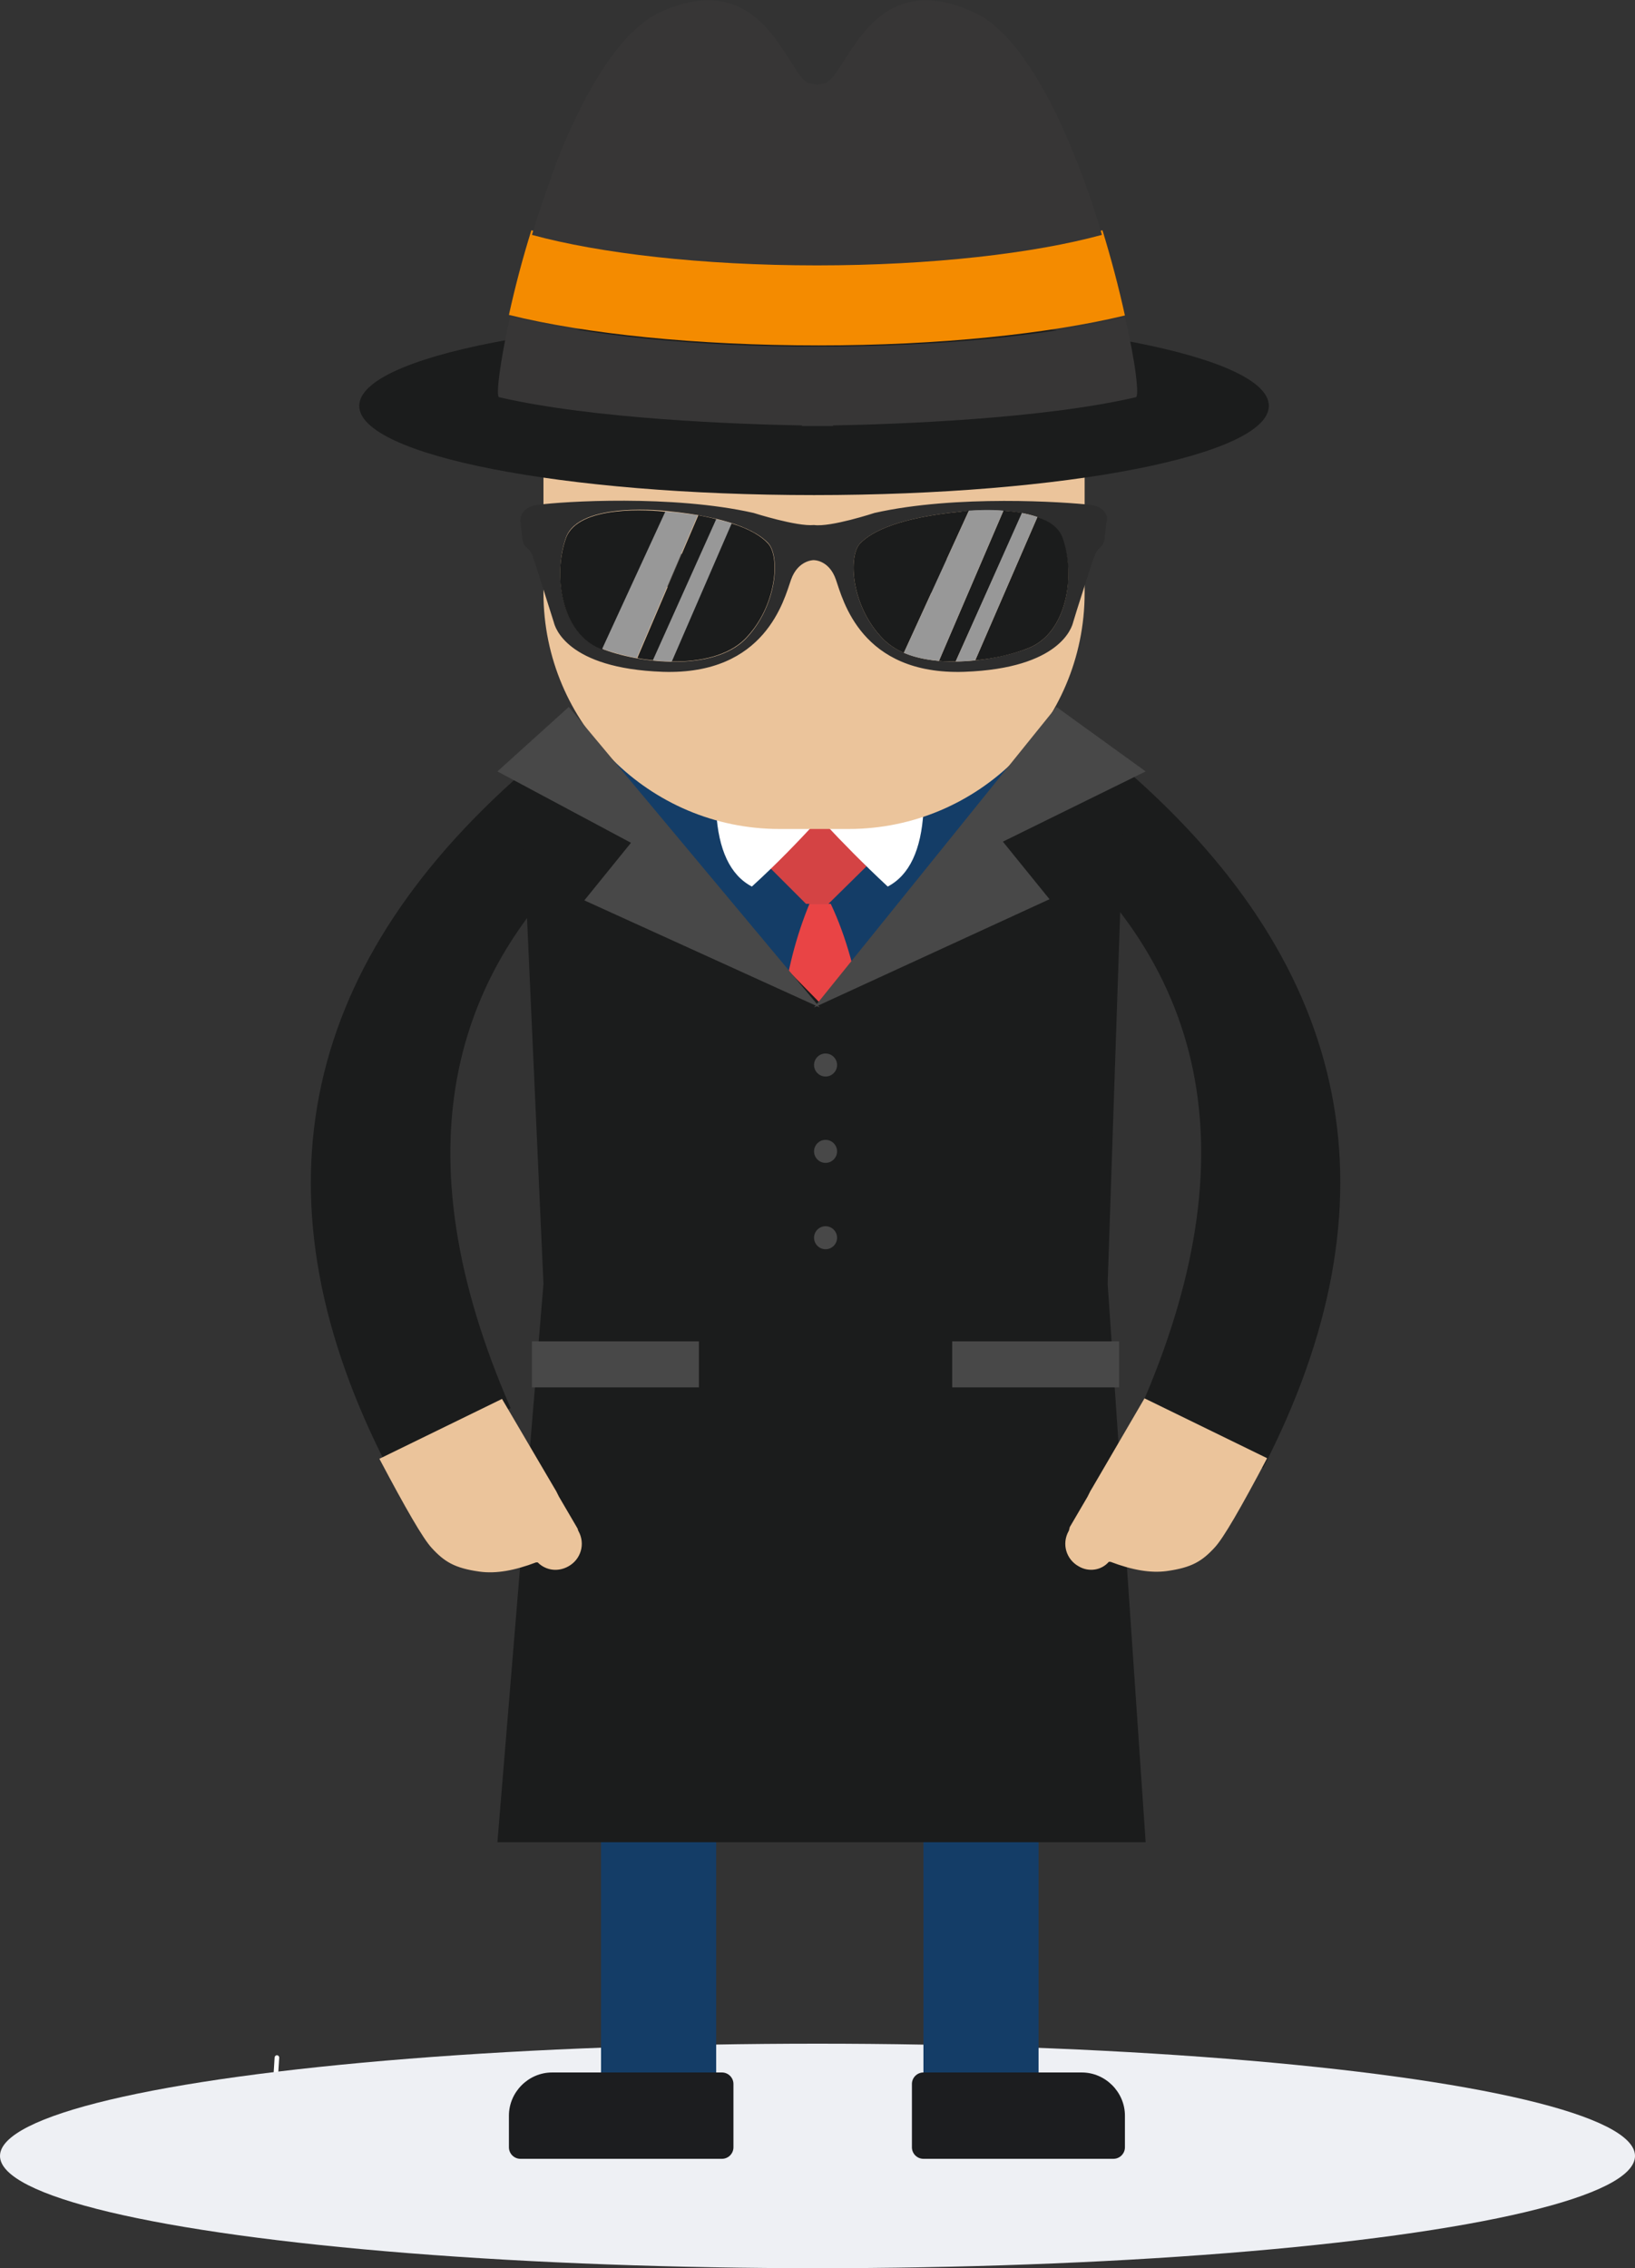
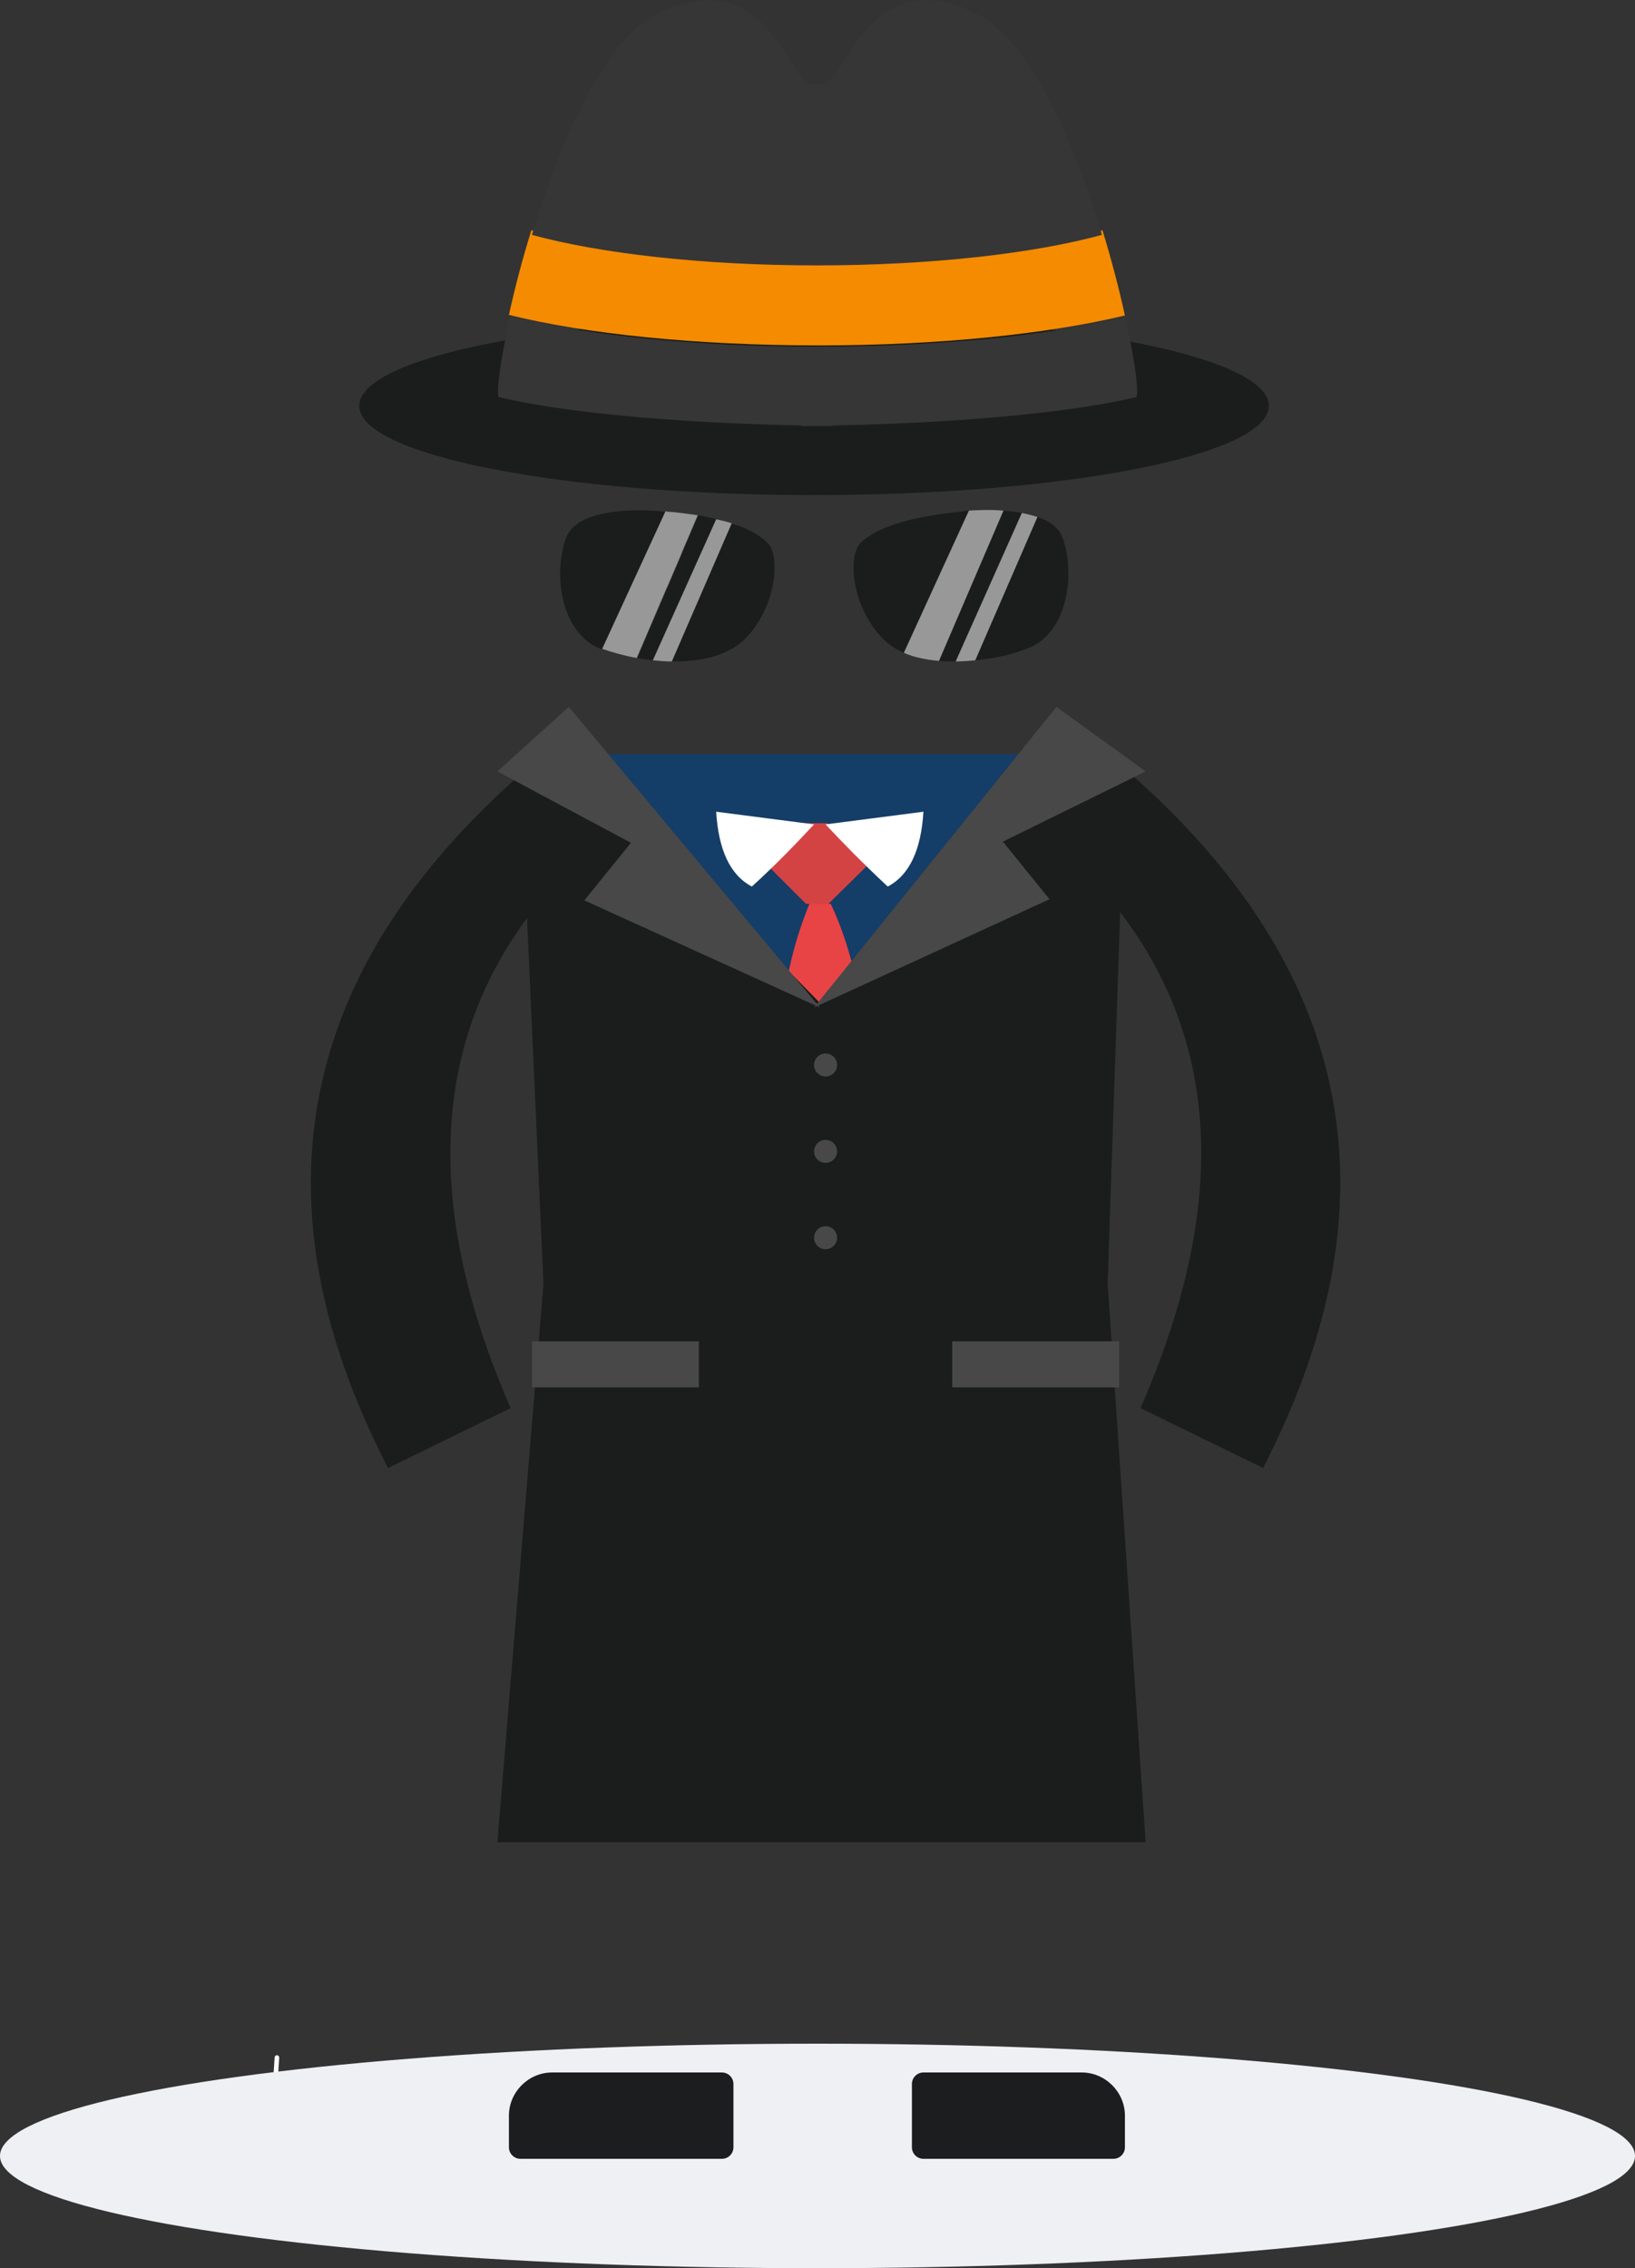
<svg xmlns="http://www.w3.org/2000/svg" id="Layer_1" x="0px" y="0px" viewBox="0 0 284 394" style="enable-background:new 0 0 284 394;" xml:space="preserve">
  <rect x="0" y="0" width="284" height="394" fill="#333333" stroke="none" />
  <style type="text/css">	.st0{fill:#FFFFFE;}	.st1{fill:#EEF0F4;}	.st2{fill:#1C1D1F;}	.st3{fill:#143D67;}	.st4{fill:#E94445;}	.st5{fill:#D44344;}	.st6{fill:#FFFFFF;}	.st7{fill:#1B1C1C;}	.st8{fill:#EBC49B;}	.st9{fill:#484848;}	.st10{fill:#544B43;}	.st11{fill:#2D2D2D;}	.st12{fill:#989898;}	.st13{fill:#373636;}	.st14{fill:#F48B00;}</style>
  <path class="st0" d="M47.9,361L47.9,361c-0.2,0-0.4-0.2-0.4-0.4l0.2-3.2c0-0.2,0.2-0.4,0.4-0.4c0.2,0,0.4,0.2,0.4,0.4l-0.2,3.2 C48.3,360.8,48.1,361,47.9,361 M104.1,361c-0.2,0-0.4-0.2-0.4-0.4c0-1.1-0.1-2.1-0.1-3.2c0-0.2,0.2-0.4,0.4-0.4 c0.2,0,0.4,0.2,0.4,0.4c0,1.1,0.1,2.1,0.1,3.2C104.5,360.8,104.3,361,104.1,361L104.1,361" />
  <ellipse class="st1" cx="142" cy="374.5" rx="142" ry="19.5" />
  <path class="st2" d="M160.4,360h27.5c4.1,0,7.5,3.4,7.5,7.5l0,0v5.5c0,1.1-0.9,2-2,2h-33c-1.1,0-2-0.9-2-2v-11 C158.4,360.9,159.3,360,160.4,360z M125.4,360H95.9c-4.1,0-7.5,3.4-7.5,7.5l0,0v5.5c0,1.1,0.9,2,2,2h35c1.1,0,2-0.9,2-2v-11 C127.4,360.9,126.5,360,125.4,360z" />
-   <path class="st3" d="M192.4,246c0,8.9-5.8,16.4-13.7,19l1.7,0v95h-20v-94h-36v94h-20v-95l2.7,0c-8-2.6-13.7-10.1-13.7-19H192.4 L192.4,246z" />
  <path class="st3" d="M96.4,131h87v71h-87V131z" />
-   <path class="st4" d="M140.6,157h3.7c5.3,11.2,7.7,27.5,7,48.7l-8.6,7.3l-8.3-6.8c0.1-13.8,0.6-24.1,1.5-30.8 C136.7,168.7,138.3,162.6,140.6,157L140.6,157z" />
+   <path class="st4" d="M140.6,157h3.7c5.3,11.2,7.7,27.5,7,48.7l-8.6,7.3l-8.3-6.8c0.1-13.8,0.6-24.1,1.5-30.8 C136.7,168.7,138.3,162.6,140.6,157L140.6,157" />
  <path class="st5" d="M139.7,143h4l6.8,7.5l-6.6,6.5h-3.9l-6.5-6.5L139.7,143z" />
  <path class="st6" d="M143.4,143.2l17-2.2c-0.4,6.6-2.4,11-6.2,13C149.8,149.9,146.2,146.2,143.4,143.2z M141.4,143.2l-17-2.2 c0.4,6.6,2.4,11,6.2,13C135.1,149.9,138.6,146.2,141.4,143.2z" />
  <path class="st7" d="M101.4,137.3c3,0.2,5.8,1.6,8.5,4c-33.3,25.1-40.3,59.5-21.2,103.3l-21.3,10.4C43.6,208.9,51.5,168.5,91,134 l11.6,0C101.3,135.9,100.7,137.3,101.4,137.3L101.4,137.3z M185.5,137.3c-3,0.2-5.8,1.6-8.5,4c33.3,25.1,40.3,59.5,21.1,103.3 l21.3,10.4c23.8-46.2,15.9-86.6-23.6-121.1l-11.6,0C185.5,135.9,186.2,137.3,185.5,137.3L185.5,137.3z" />
  <path class="st7" d="M86.4,320H199l-6.6-97l3-89l-53.6,40.7L90.4,134l4,89L86.4,320z" />
-   <path class="st8" d="M94.4,58h94v45c0,22.6-18.4,41-41,41h-12c-22.6,0-41-18.4-41-41C94.4,103,94.4,58,94.4,58z M187.4,272.1 c-2.2-1.2-3-3.9-1.8-6.1l0,0l0.1-0.2c0-0.2,0.1-0.3,0.1-0.5l3.1-5.3l0.5-1c0.1-0.2,0.2-0.3,0.3-0.5l9.1-15.6l21.3,10.4 c-4.6,8.7-7.6,13.9-9.1,15.5c-2.2,2.4-4,3.5-8.3,4.1c-2.9,0.4-6.1-0.2-9.8-1.6c-0.1,0-0.2,0-0.3,0 C191.3,272.8,189.1,273.1,187.4,272.1L187.4,272.1z M98.7,272.1c2.2-1.2,3-3.9,1.8-6.1l0,0l-0.1-0.2c0-0.2-0.1-0.3-0.2-0.5l-3.1-5.3 l-0.5-1c-0.1-0.2-0.2-0.3-0.3-0.5L87.2,243l-21.3,10.4c4.6,8.7,7.6,13.9,9.1,15.5c2.2,2.4,4,3.5,8.3,4.1c2.9,0.4,6.1-0.2,9.8-1.6 c0.1,0,0.2,0,0.3,0C94.8,272.8,96.9,273.1,98.7,272.1L98.7,272.1z" />
  <path class="st7" d="M142.9,174.7l39.5-40.7h13l-7,80h-94l-4-80h12.6L142.9,174.7z" />
  <path class="st9" d="M145.4,185c0,1.1-0.9,2-2,2s-2-0.9-2-2s0.9-2,2-2S145.4,183.9,145.4,185 M145.4,200c0,1.1-0.9,2-2,2s-2-0.9-2-2 s0.9-2,2-2S145.4,198.9,145.4,200 M145.4,215c0,1.1-0.9,2-2,2s-2-0.9-2-2s0.9-2,2-2S145.4,213.9,145.4,215 M183.5,122.8L199,134 l-24.8,12.2l8.1,10L141.4,175L183.5,122.8z" />
  <path class="st9" d="M98.8,122.8L86.4,134l23.2,12.4l-8.1,10l40.9,18.6L98.8,122.8z" />
  <path class="st10" d="M121.8,99.6c0,1.9-1.5,3.4-3.4,3.4s-3.4-1.5-3.4-3.4l0,0c0-1.9,1.5-3.4,3.4-3.4 C120.3,96.2,121.8,97.8,121.8,99.6 M165.6,99.6c0,1.9-1.5,3.4-3.3,3.4c-1.9,0-3.4-1.5-3.4-3.3c0,0,0-0.1,0-0.1 c0-1.9,1.6-3.4,3.4-3.3C164.1,96.3,165.5,97.8,165.6,99.6" />
-   <path class="st11" d="M178.6,112.6c-6.7,2.6-19.6,4.1-25.2-1.6c-5.6-5.7-6.1-14.4-4-16.6c2.1-2.2,7.1-4.5,17.3-5.5 c0,0,15.5-1.9,17.8,4.6C186.9,100,185.3,110,178.6,112.6z M129.5,111c-5.6,5.7-18.5,4.3-25.2,1.6c-6.7-2.6-8.3-12.6-6-19.2 c2.3-6.5,17.8-4.6,17.8-4.6c10.2,1,15.2,3.3,17.3,5.5C135.6,96.6,135,105.3,129.5,111L129.5,111z M189.4,87.7 c-4.3-0.5-23.3-1.8-37.5,1.4c0,0-7.6,2.5-10.5,2.1c-3,0.3-10.5-2.1-10.5-2.1c-14.1-3.2-33.2-2-37.5-1.4c-3.2,0.4-3,2.8-3,2.8 l0.3,2.8c0.1,1.3,0.5,1.6,1.1,2.1c0.6,0.5,1,2,1,2s3.2,10,3.4,10.7c0.2,0.8,2.2,8,18.9,8.6c17.9,0.6,21.1-12.6,22.3-16 c1.2-3.4,3.9-3.4,3.9-3.4s2.7-0.1,3.9,3.4c1.2,3.4,4.3,16.6,22.3,16c16.7-0.6,18.7-7.8,18.9-8.6c0.2-0.8,3.4-10.7,3.4-10.7 s0.5-1.5,1-2c0.5-0.5,1-0.8,1.1-2.1l0.3-2.8C192.4,90.5,192.6,88.1,189.4,87.7L189.4,87.7z" />
  <path class="st7" d="M121.3,89.5l-10.6,24.8c0.9,0.2,1.8,0.3,2.8,0.4l11-24.5C123.4,89.9,122.3,89.7,121.3,89.5 M98.3,93.5 c-2.3,6.5-0.8,16.5,6,19.2c0.1,0.1,0.3,0.1,0.4,0.1l11-23.9C113.1,88.6,100.4,87.6,98.3,93.5 M127,90.9l-10.4,24 c5,0.1,9.9-1,12.8-3.9c5.6-5.7,6.1-14.4,4-16.6C132.3,93.2,130.3,91.9,127,90.9 M184.6,93.5c-0.6-1.8-2.3-3-4.4-3.7l-10.8,24.9 c3.4-0.3,6.7-1.1,9.2-2.1C185.3,110,186.9,100,184.6,93.5 M166.7,88.9c-10.2,1-15.2,3.3-17.3,5.5c-2.1,2.2-1.6,10.9,4,16.6 c1,1,2.2,1.8,3.6,2.4l11.3-24.7C167.3,88.8,166.7,88.9,166.7,88.9 M174.3,88.7l-11.2,26.1c0.9,0.1,1.9,0.1,2.9,0.1l11.6-25.8 C176.5,88.9,175.4,88.8,174.3,88.7" />
  <path class="st12" d="M116.1,88.9c0,0-0.2,0-0.5-0.1l-11,23.9c1.7,0.6,3.8,1.2,6,1.6l10.6-24.8C119.6,89.3,117.9,89,116.1,88.9  M124.4,90.2l-11,24.5c1.1,0.1,2.2,0.2,3.3,0.2l10.4-24C126.2,90.6,125.3,90.4,124.4,90.2 M168.3,88.7L157,113.4 c1.8,0.8,3.9,1.2,6.1,1.4l11.2-26.1C172,88.5,169.8,88.6,168.3,88.7 M177.5,89.1L166,114.9c1.1,0,2.3-0.1,3.4-0.2l10.8-24.9 C179.3,89.5,178.4,89.3,177.5,89.1" />
  <path class="st7" d="M220.4,70.5c0,8.6-35.4,15.5-79,15.5c-43.6,0-79-6.9-79-15.5S97.8,55,141.4,55C185.1,55,220.4,61.9,220.4,70.5" />
  <path class="st13" d="M88.6,55c-1.8,8.1-2.5,13.9-1.9,14c16.4,3.8,41.6,4.7,52.6,4.9V74c0,0,1,0,2.7,0c1.7,0,2.7,0,2.7,0v-0.1 c10.9-0.2,36.2-1.1,52.6-4.9c0.6-0.1,0-5.9-1.9-13.9c-13.3,3.2-32.2,5.1-53.1,5.1C121,60.3,101.9,58.2,88.6,55" />
  <path class="st14" d="M141.9,45.3c-20,0-37.8-2.1-49.6-5.3c-1.5,4.8-2.8,9.7-3.9,14.7c13.3,3.3,32.5,5.3,53.8,5.3 c21,0,39.9-2,53.2-5.2c-1.1-5-2.4-9.9-3.9-14.8C179.8,43.2,161.9,45.3,141.9,45.3" />
  <path class="st13" d="M188.4,31.6c-1.4-3.8-2.9-7.5-4.5-10.9c-4.2-8.8-9.2-16.1-14.8-18.6c-18.4-8.4-22,11.7-26,12.4l-1.2,0.2 l-1.2-0.2c-3.9-0.7-7.5-20.8-26-12.4c-5.6,2.6-10.6,9.8-14.8,18.6c-1.7,3.5-3.2,7.2-4.5,11.1c-1.1,3-2.1,6-3,9 c11.7,3.2,29.5,5.3,49.5,5.3s37.8-2.1,49.5-5.3C190.5,37.6,189.5,34.6,188.4,31.6" />
  <path class="st9" d="M92.4,233h29v8h-29V233z M165.4,233h29v8h-29V233z" />
</svg>